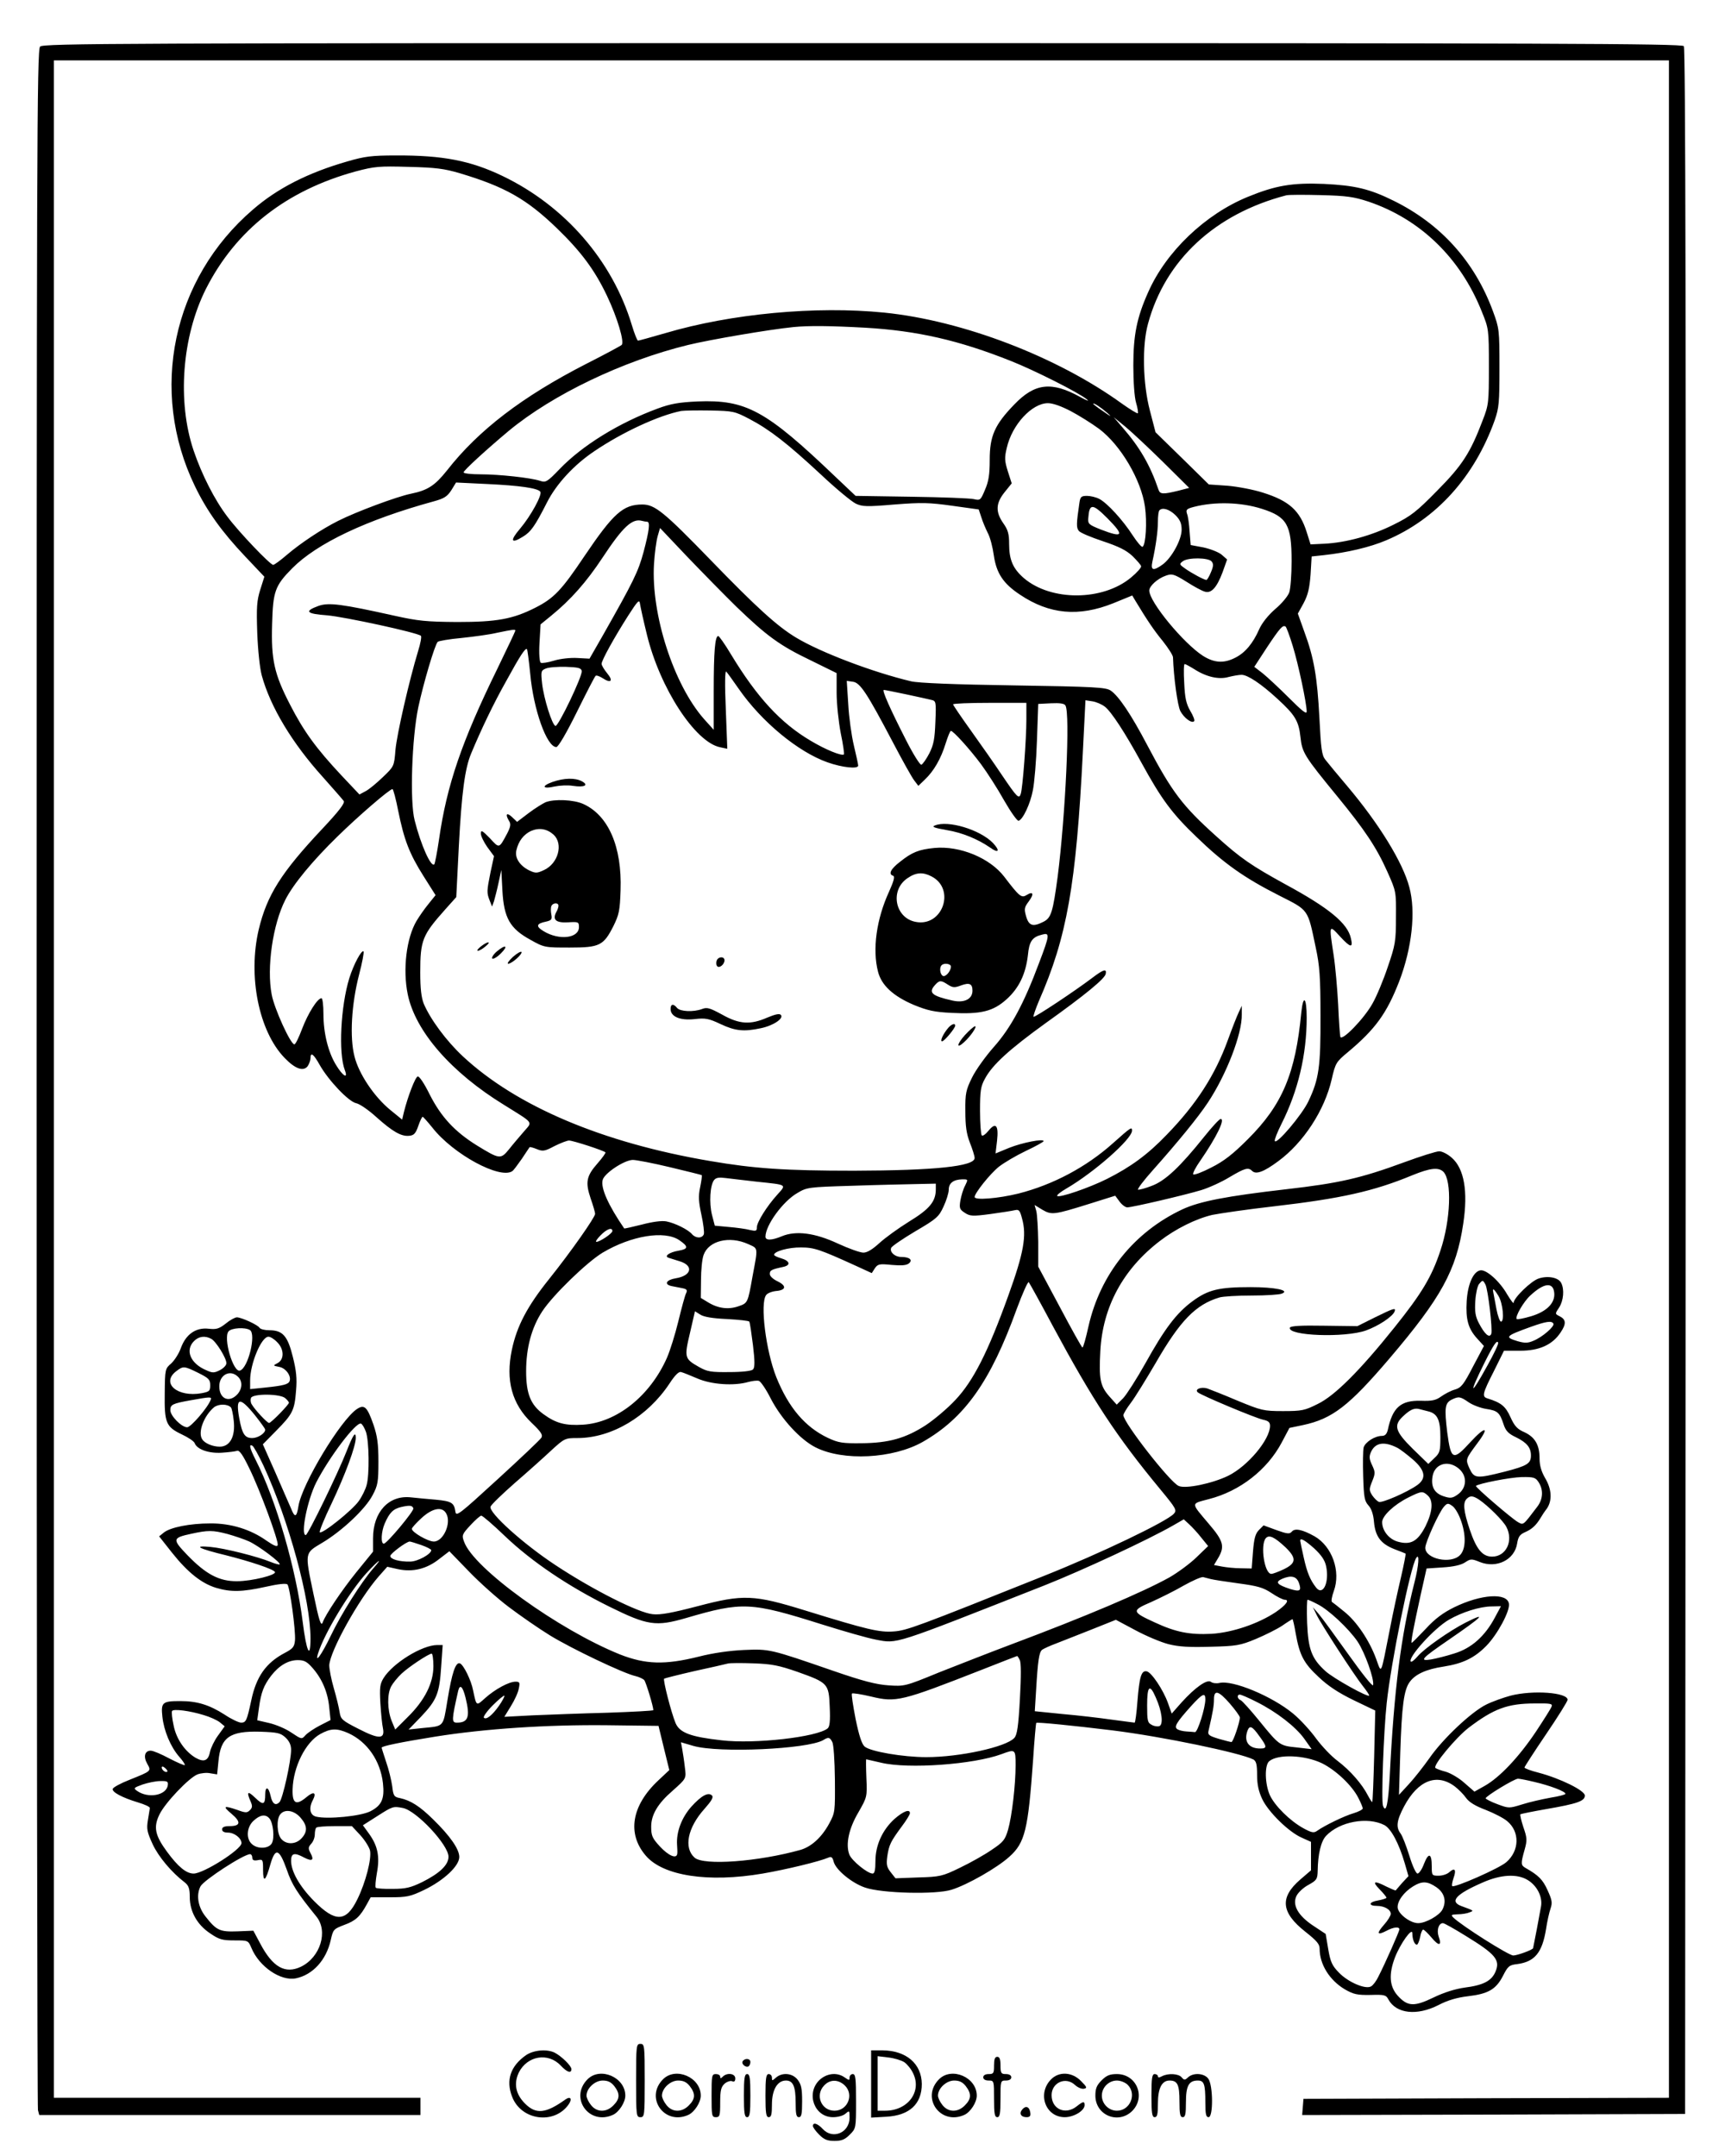
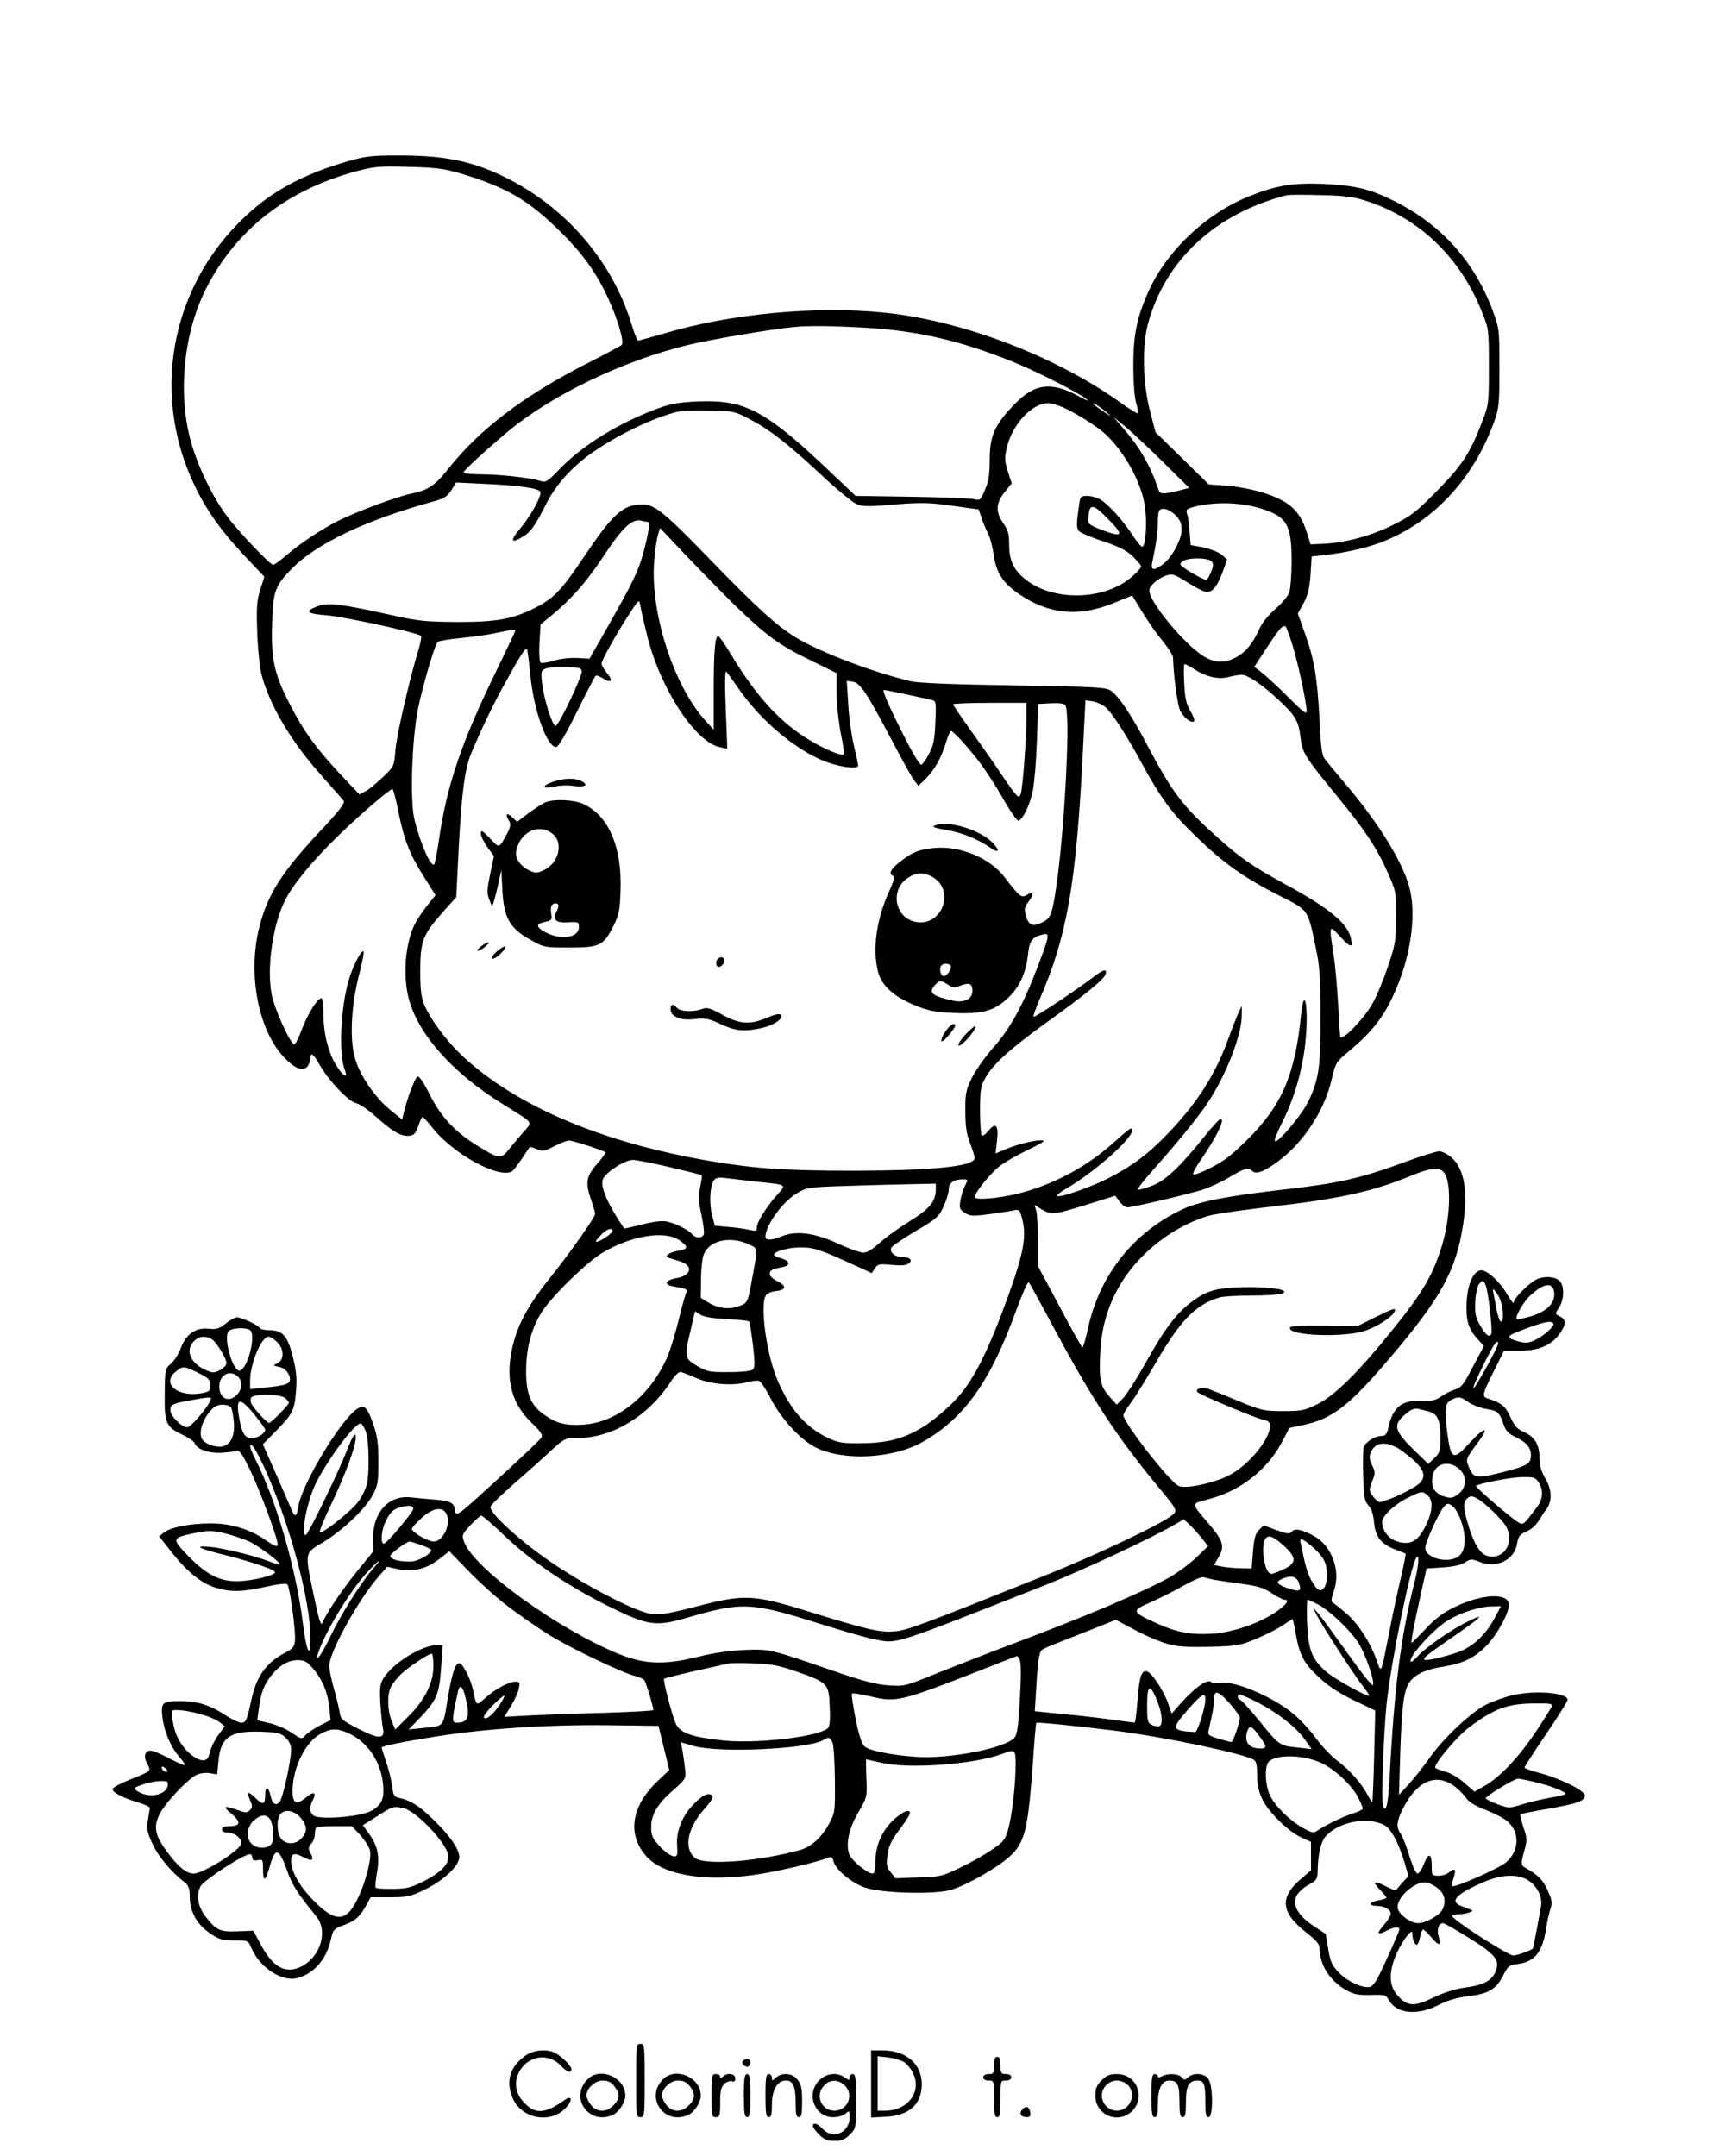
<svg xmlns="http://www.w3.org/2000/svg" version="1.0" width="800pt" height="1000pt" viewBox="0 0 800 1000" preserveAspectRatio="xMidYMid meet">
  <g transform="translate(0,1000) scale(0.1,-0.1)" fill="#000000" stroke="none">
-     <path d="M186 9784 c-15 -14 -16 -462 -16 -4782 0 -2622 3 -4777 6 -4789 l6 -23 884 0 884 0 0 40 0 40 -850 0 -850 0 0 4725 0 4725 3745 0 3745 0 0 -4725 0 -4725 -847 -2 -848 -3 -3 -38 -3 -37 888 2 888 3 3 4789 c1 3532 -1 4792 -9 4802 -10 12 -628 14 -3810 14 -3439 0 -3799 -1 -3813 -16z" />
    <path d="M1610 9251 c-181 -52 -323 -124 -437 -223 -374 -321 -483 -841 -269 -1283 56 -116 125 -212 234 -327 l88 -93 -19 -60 c-16 -51 -18 -81 -14 -200 3 -81 12 -165 21 -198 40 -146 141 -314 284 -472 48 -54 91 -103 96 -110 7 -9 -21 -46 -99 -129 -191 -203 -257 -308 -295 -467 -51 -216 0 -472 120 -596 49 -51 87 -64 107 -38 7 11 13 27 13 37 0 30 14 20 43 -32 41 -72 134 -170 169 -177 16 -3 58 -32 93 -64 76 -68 116 -91 153 -87 22 2 30 11 42 46 8 23 17 42 20 42 3 0 23 -23 45 -50 97 -124 314 -241 371 -202 6 4 25 30 44 57 18 28 35 52 36 54 2 2 17 -2 34 -9 27 -11 36 -10 81 14 28 14 59 26 68 26 18 0 160 -46 169 -55 2 -2 -14 -25 -36 -50 -53 -60 -58 -88 -33 -163 12 -34 21 -66 21 -72 0 -16 -113 -177 -213 -302 -102 -127 -150 -219 -173 -328 -30 -142 0 -252 92 -340 43 -41 52 -55 45 -68 -5 -9 -97 -96 -203 -193 -179 -164 -193 -175 -196 -150 -6 41 -18 48 -90 55 -37 3 -89 8 -117 11 -102 11 -175 -68 -175 -190 l0 -62 -78 -96 c-67 -83 -142 -195 -155 -231 -8 -23 -17 5 -43 130 -41 196 -42 189 40 238 91 54 201 157 234 221 24 45 27 61 27 155 0 83 -5 119 -23 172 -29 83 -42 95 -76 73 -76 -50 -256 -349 -272 -451 -8 -52 -17 -55 -34 -11 -8 17 -40 92 -72 165 l-59 133 61 62 c77 78 86 95 93 187 5 57 1 93 -15 157 -24 97 -47 123 -109 123 -21 0 -41 5 -45 11 -8 14 -83 48 -105 49 -9 0 -33 -13 -52 -29 -31 -24 -43 -28 -79 -24 -60 7 -106 -26 -129 -89 -9 -26 -30 -58 -45 -72 -28 -24 -29 -26 -30 -138 -2 -138 6 -156 79 -191 30 -14 57 -32 60 -41 11 -29 66 -48 126 -44 31 2 63 6 71 9 11 3 27 -21 56 -81 49 -99 136 -336 132 -356 -2 -10 -17 -4 -52 20 -73 52 -165 81 -261 80 -94 0 -186 -18 -216 -43 l-21 -17 60 -76 c73 -92 138 -143 205 -163 68 -20 120 -19 229 5 57 13 95 17 101 11 11 -11 39 -214 35 -260 -3 -30 -10 -38 -48 -58 -87 -46 -132 -110 -155 -221 -20 -93 -24 -102 -47 -102 -10 0 -45 16 -76 37 -72 46 -128 63 -206 63 -83 0 -90 -6 -83 -72 7 -66 38 -140 78 -186 17 -19 28 -36 26 -39 -3 -2 -35 12 -72 31 -37 20 -75 36 -86 36 -28 0 -35 -28 -16 -61 19 -34 20 -33 -82 -74 -41 -16 -76 -35 -78 -42 -5 -15 44 -41 117 -63 30 -9 55 -20 55 -26 -1 -5 -5 -30 -9 -56 -7 -41 -4 -55 22 -112 27 -58 88 -131 150 -178 17 -14 22 -28 22 -66 0 -68 34 -129 94 -169 42 -29 57 -33 113 -33 64 0 64 0 79 -35 36 -87 136 -155 206 -141 78 16 141 84 162 178 11 49 13 51 63 70 52 19 73 38 105 97 l17 31 88 0 c80 0 95 3 160 34 91 44 163 111 163 153 0 36 -42 97 -122 175 -61 60 -103 87 -153 98 -27 5 -31 10 -36 55 -4 28 -16 78 -28 112 -11 34 -21 64 -21 67 0 7 86 25 248 51 231 37 520 56 797 53 l239 -3 25 -103 25 -102 -51 -48 c-124 -116 -146 -247 -58 -349 80 -94 290 -126 542 -83 110 19 263 56 305 74 13 6 19 2 24 -18 9 -38 84 -100 146 -121 78 -27 329 -33 401 -10 74 23 212 102 268 153 73 65 87 126 110 447 6 94 13 172 15 174 4 4 175 -13 354 -35 233 -29 592 -104 653 -135 13 -8 17 -23 17 -72 0 -44 7 -76 24 -112 28 -59 123 -153 184 -179 l42 -19 0 -66 0 -66 -50 -43 c-96 -83 -89 -153 24 -242 53 -42 66 -57 66 -79 0 -72 46 -146 117 -188 40 -23 57 -27 119 -26 65 2 72 0 83 -21 36 -66 132 -77 232 -26 44 23 87 35 137 41 94 11 130 32 162 94 23 45 29 51 66 55 82 11 116 53 134 162 5 35 15 79 21 96 9 27 7 39 -14 85 -22 49 -42 69 -102 103 -22 13 -23 19 -4 86 12 43 11 54 -6 103 -10 30 -16 57 -14 60 3 2 57 13 120 24 144 25 179 37 179 63 0 23 -113 79 -215 106 -36 9 -65 20 -65 24 0 3 45 73 100 154 55 81 100 153 100 160 0 34 -161 46 -265 19 -33 -9 -84 -27 -112 -41 -68 -33 -202 -159 -264 -249 -27 -38 -69 -92 -95 -120 l-46 -50 6 195 c7 219 17 293 44 329 26 36 77 59 157 71 89 14 143 40 198 96 51 52 110 161 105 195 -7 53 -130 45 -254 -16 -51 -25 -89 -53 -132 -100 -34 -36 -63 -65 -65 -65 -5 0 7 65 41 220 l28 125 75 5 c49 3 85 11 103 23 26 17 30 18 69 2 78 -31 161 10 173 86 5 32 13 42 38 53 30 13 50 31 71 66 5 9 18 29 29 43 25 37 23 89 -8 141 -18 31 -26 59 -26 91 0 63 -21 99 -70 122 -33 14 -46 28 -65 70 -23 51 -43 67 -107 87 -26 8 -23 22 30 126 l47 95 75 0 c88 0 149 27 187 84 28 41 26 61 -4 76 -22 11 -22 11 -2 41 20 31 25 84 9 114 -13 25 -62 34 -104 20 -35 -11 -116 -90 -116 -112 0 -7 -13 10 -30 38 -34 60 -96 116 -124 112 -33 -5 -59 -63 -64 -143 -5 -85 7 -128 49 -174 l31 -34 -51 -96 c-43 -83 -54 -97 -83 -106 -19 -5 -47 -20 -64 -32 -25 -18 -43 -22 -95 -20 -93 2 -131 -31 -153 -136 -5 -19 -13 -27 -27 -27 -33 0 -78 -29 -85 -54 -3 -14 -4 -74 -2 -135 3 -95 6 -113 24 -133 14 -15 23 -41 26 -76 6 -68 31 -102 94 -127 27 -10 51 -20 53 -21 1 -2 -8 -51 -22 -111 -14 -59 -38 -169 -52 -243 -43 -217 -37 -205 -63 -134 -31 85 -91 174 -148 219 -27 22 -52 42 -57 45 -4 4 0 26 9 51 33 91 -8 206 -89 253 -57 32 -92 39 -106 22 -10 -12 -21 -11 -71 7 l-60 22 -21 -21 c-17 -17 -23 -39 -28 -100 l-6 -79 -50 1 c-27 0 -67 4 -88 8 l-37 7 22 37 c28 50 21 76 -45 153 -86 102 -86 93 0 116 144 37 270 136 337 262 l36 68 62 13 c137 29 214 89 401 308 241 283 311 410 343 626 23 151 4 256 -53 306 -19 17 -45 30 -58 30 -14 0 -87 -23 -163 -51 -201 -74 -302 -97 -547 -125 -278 -32 -401 -56 -481 -93 -224 -105 -381 -300 -436 -543 -12 -54 -24 -98 -28 -98 -3 0 -50 84 -105 188 l-100 187 0 115 c-1 63 -5 128 -9 143 l-8 28 36 -22 c43 -25 54 -24 220 28 l118 37 20 -27 c11 -15 27 -27 36 -27 23 0 263 56 343 80 36 11 95 38 131 60 71 42 87 47 105 29 18 -18 55 -4 121 45 117 86 215 236 248 380 17 75 21 81 74 125 128 107 181 180 239 329 59 154 78 324 47 437 -30 115 -141 295 -288 469 -46 54 -91 109 -102 123 -16 20 -20 52 -27 193 -10 190 -25 278 -70 400 l-30 84 27 49 c20 38 27 68 32 132 l5 84 56 6 c109 12 215 37 290 69 232 98 409 294 503 557 20 58 22 81 22 244 0 175 -1 182 -30 261 -85 231 -242 405 -461 513 -111 55 -179 71 -323 78 -146 6 -224 -7 -353 -60 -198 -81 -379 -254 -462 -442 -53 -118 -69 -200 -69 -340 0 -75 5 -148 13 -174 7 -23 10 -45 8 -48 -3 -2 -36 18 -74 45 -300 217 -737 385 -1102 422 -318 32 -711 -5 -1015 -95 -66 -19 -123 -35 -127 -35 -4 0 -17 33 -29 73 -90 298 -310 552 -600 691 -148 71 -277 96 -493 95 -113 0 -145 -4 -227 -28z m524 -55 c207 -62 308 -119 447 -253 113 -109 177 -195 234 -315 48 -101 82 -215 68 -228 -4 -4 -78 -44 -163 -87 -297 -152 -501 -308 -647 -495 -56 -70 -89 -92 -167 -108 -65 -13 -255 -84 -338 -126 -76 -38 -175 -104 -237 -157 -30 -26 -59 -47 -64 -47 -14 0 -160 153 -212 223 -59 77 -119 195 -157 307 -77 228 -54 529 57 750 139 274 373 457 695 545 87 23 108 25 245 21 125 -3 165 -8 239 -30z m4212 -131 c240 -81 427 -261 526 -510 32 -79 33 -81 33 -255 0 -168 -1 -178 -29 -250 -57 -150 -94 -208 -211 -326 -96 -98 -122 -118 -203 -158 -100 -50 -219 -83 -321 -88 l-63 -3 -18 57 c-31 99 -81 145 -203 183 -43 14 -117 28 -164 32 l-87 6 -123 121 -124 121 -26 100 c-33 125 -37 302 -9 403 80 296 311 510 641 596 11 3 84 3 161 1 120 -3 153 -8 220 -30z m-2333 -585 c240 -14 434 -58 677 -155 106 -42 313 -146 350 -177 14 -11 1 -7 -31 11 -132 73 -210 64 -305 -35 -91 -94 -114 -146 -114 -257 0 -68 -5 -100 -22 -139 -20 -48 -22 -50 -52 -43 -17 4 -147 9 -289 11 l-259 4 -94 89 c-322 308 -414 358 -639 349 -87 -4 -126 -11 -185 -33 -179 -66 -350 -171 -456 -282 -57 -59 -63 -62 -90 -53 -43 14 -188 30 -276 30 -43 0 -78 4 -78 9 0 9 106 106 210 193 203 168 528 324 831 398 103 25 378 72 489 83 71 7 169 6 333 -3z m953 -387 c38 -20 97 -57 131 -82 100 -75 195 -236 213 -361 10 -72 4 -176 -11 -186 -5 -3 -25 21 -46 53 -45 70 -118 150 -155 169 -15 8 -41 14 -57 14 -26 0 -31 -4 -35 -32 -14 -96 -15 -115 -3 -130 6 -9 57 -30 111 -48 75 -25 109 -42 138 -69 20 -20 39 -41 40 -47 2 -6 -19 -30 -47 -53 -131 -109 -370 -110 -496 -3 -51 44 -69 85 -69 159 0 46 -5 65 -27 96 -37 53 -35 93 6 144 l33 41 -18 56 c-15 48 -16 63 -5 108 24 108 117 208 191 208 23 0 62 -14 106 -37z m169 -8 c23 -20 18 -19 -17 6 -27 18 -48 34 -48 36 0 7 35 -16 65 -42z m-1660 -28 c95 -50 176 -113 330 -256 71 -67 145 -128 164 -137 30 -14 50 -15 179 -4 127 10 162 9 269 -6 l122 -17 12 -36 c6 -20 20 -53 30 -73 11 -20 23 -67 28 -104 12 -83 44 -131 121 -182 137 -92 273 -104 433 -40 l88 36 13 -22 c55 -91 87 -139 129 -190 26 -33 47 -66 47 -75 3 -92 21 -223 34 -249 17 -32 53 -59 64 -47 4 3 -4 25 -18 48 -19 33 -25 60 -28 130 -3 48 -2 87 2 87 4 0 24 -11 45 -24 56 -36 114 -49 159 -36 20 5 47 10 60 10 28 0 90 -41 166 -111 82 -75 99 -103 107 -177 8 -73 17 -88 172 -277 126 -154 180 -234 231 -348 41 -92 41 -92 40 -212 0 -111 -3 -128 -38 -230 -20 -60 -52 -137 -71 -170 -39 -70 -142 -176 -149 -154 -2 8 -7 75 -10 149 -4 74 -13 178 -21 230 -22 143 -22 143 30 86 49 -53 61 -54 50 -8 -15 69 -100 140 -305 251 -158 87 -206 120 -318 221 -158 142 -206 205 -322 425 -74 141 -132 227 -169 252 -23 15 -70 18 -451 24 -271 4 -443 11 -475 19 -177 42 -419 134 -532 202 -87 52 -183 139 -396 359 -218 225 -260 259 -318 259 -89 0 -134 -40 -269 -240 -106 -158 -141 -195 -228 -239 -105 -53 -179 -66 -362 -66 -143 1 -182 5 -290 29 -247 55 -305 62 -352 46 -69 -25 -58 -37 39 -44 81 -7 418 -80 435 -95 4 -4 -2 -36 -13 -71 -41 -135 -98 -383 -105 -458 -6 -77 -7 -77 -59 -127 -28 -27 -64 -57 -80 -65 l-28 -15 -84 89 c-116 124 -174 203 -238 328 -73 141 -88 208 -83 373 4 152 13 178 93 259 115 116 344 225 658 311 47 13 61 22 80 51 l22 36 145 -7 c149 -7 235 -19 246 -36 9 -15 -45 -113 -94 -171 -48 -56 -43 -72 12 -38 38 23 56 48 113 160 43 85 125 174 219 237 131 89 301 167 404 187 14 2 75 3 135 2 105 -2 113 -4 180 -39z m1920 -201 l120 -119 -50 -13 c-70 -17 -85 -17 -92 4 -39 115 -87 197 -166 288 l-42 49 55 -45 c30 -25 109 -99 175 -164z m457 -216 c117 -37 138 -74 138 -243 0 -63 -5 -128 -11 -145 -6 -17 -35 -52 -65 -77 -33 -29 -61 -64 -74 -93 -29 -66 -65 -109 -110 -132 -54 -28 -98 -25 -151 8 -90 58 -249 250 -249 303 0 21 39 56 77 69 28 10 37 8 95 -28 34 -22 73 -43 85 -46 30 -10 56 18 83 90 l21 59 -25 22 c-14 12 -53 27 -85 34 l-59 11 -5 62 c-2 33 -7 71 -12 83 -6 19 -2 23 32 32 97 25 218 22 315 -9z m-716 -44 c80 -81 73 -92 -31 -52 -55 22 -60 26 -58 52 5 70 19 70 89 0z m315 15 c22 -22 29 -39 29 -68 0 -47 -47 -132 -89 -162 -42 -30 -55 -27 -47 12 17 77 26 145 26 188 0 25 3 49 7 52 14 15 46 5 74 -22z m-2450 -31 c15 0 10 -40 -16 -139 -25 -93 -47 -137 -188 -386 l-63 -110 -56 3 c-31 2 -79 -3 -108 -12 -29 -9 -57 -13 -62 -10 -6 4 -9 41 -6 92 l5 86 49 40 c91 74 164 157 238 269 95 144 138 184 184 171 8 -2 18 -4 23 -4z m413 -393 c141 -136 202 -181 344 -249 l122 -60 0 -91 c0 -51 9 -135 19 -187 11 -52 17 -97 15 -99 -9 -9 -84 21 -154 63 -139 82 -249 201 -370 401 -28 47 -55 85 -59 85 -15 0 -21 -72 -21 -255 l0 -180 -45 50 c-141 160 -246 486 -232 719 3 50 11 108 17 129 l11 38 126 -133 c70 -73 172 -177 227 -231z m2205 209 c9 -11 9 -22 -3 -50 -8 -20 -18 -36 -21 -36 -10 0 -68 31 -99 53 -27 19 -28 21 -10 34 24 18 118 17 133 -1z m-2619 -339 c60 -248 224 -500 340 -523 l33 -7 -7 184 c-5 113 -4 180 2 174 5 -5 31 -41 58 -80 107 -154 276 -293 412 -341 68 -24 142 -32 142 -15 0 6 -9 47 -20 93 -11 46 -23 132 -26 191 l-7 109 28 -4 c34 -4 65 -51 187 -283 43 -82 87 -161 98 -175 l19 -25 31 30 c41 39 74 96 96 168 10 31 20 57 24 57 11 0 88 -85 140 -155 28 -38 77 -114 107 -168 31 -54 61 -96 67 -94 20 6 54 78 66 141 7 33 16 138 19 231 l6 170 59 3 c41 2 62 -1 67 -10 23 -35 0 -513 -36 -795 -22 -163 -30 -190 -65 -208 -49 -25 -68 -20 -81 24 -10 35 -9 42 12 70 26 35 21 49 -11 29 -23 -14 -33 -6 -103 86 -67 87 -206 144 -323 133 -73 -7 -105 -20 -161 -65 -43 -33 -54 -57 -31 -64 9 -3 3 -25 -19 -74 -58 -126 -78 -267 -51 -371 16 -63 70 -113 166 -154 64 -26 94 -33 175 -37 136 -7 193 7 255 63 58 52 89 118 99 204 6 65 20 85 66 96 36 10 36 0 -14 -131 -70 -188 -131 -301 -209 -389 -39 -44 -85 -108 -102 -143 -28 -57 -32 -73 -31 -155 0 -71 5 -105 21 -147 12 -30 22 -62 22 -71 0 -39 -186 -58 -560 -59 -320 0 -463 10 -667 45 -500 85 -898 254 -1147 486 -76 71 -150 171 -181 244 -11 29 -16 69 -16 145 0 150 10 173 116 292 l51 57 12 238 c13 246 28 359 57 428 47 113 104 232 162 335 65 119 90 157 97 149 2 -2 9 -54 15 -114 15 -167 77 -340 121 -340 9 0 46 63 95 162 44 89 83 165 87 168 3 4 18 -1 32 -10 39 -26 52 -14 22 22 -14 17 -26 37 -26 44 0 16 58 121 123 223 45 70 52 77 55 56 2 -14 16 -78 32 -143z m2995 -52 c26 -84 65 -268 65 -305 0 -15 -22 3 -82 63 -46 46 -101 97 -122 114 l-39 30 58 89 c61 92 74 106 87 98 4 -3 19 -43 33 -89z m-3605 70 c0 -3 -38 -83 -84 -178 -164 -335 -234 -538 -270 -791 -9 -61 -19 -112 -22 -115 -15 -15 -62 89 -91 204 -23 88 -13 382 17 525 23 108 76 289 90 303 4 4 54 13 111 18 57 6 131 16 164 24 73 15 85 17 85 10z m308 -187 c4 -23 -109 -259 -122 -255 -16 5 -54 127 -62 197 -6 56 -5 60 17 69 13 6 55 9 94 8 56 -2 70 -5 73 -19z m1502 -108 c52 -11 106 -23 118 -26 23 -5 24 -7 20 -102 -3 -80 -8 -106 -28 -146 -14 -27 -31 -51 -37 -53 -6 -2 -38 49 -71 114 -75 147 -113 233 -103 233 4 0 49 -9 101 -20z m923 -57 c30 -22 95 -122 172 -263 91 -166 140 -233 254 -342 127 -123 222 -190 384 -272 138 -70 131 -60 169 -241 18 -83 22 -137 22 -315 1 -238 -7 -295 -56 -398 -29 -62 -149 -204 -156 -184 -2 6 12 41 31 79 77 153 117 321 117 493 0 94 -16 110 -25 24 -27 -284 -88 -429 -249 -589 -68 -68 -110 -101 -168 -130 -42 -22 -80 -36 -84 -32 -4 4 11 33 33 64 75 109 116 193 94 193 -6 0 -40 -37 -76 -82 -112 -140 -181 -205 -243 -228 -30 -12 -59 -19 -64 -18 -5 2 26 43 69 91 114 128 209 244 254 312 87 131 160 320 158 410 l0 40 -14 -30 c-8 -16 -31 -75 -51 -130 -59 -162 -146 -297 -283 -438 -89 -93 -168 -150 -277 -205 -82 -41 -221 -89 -231 -79 -3 4 16 19 42 34 129 75 305 230 305 269 0 19 -5 16 -89 -59 -123 -110 -277 -192 -438 -233 -94 -23 -203 -32 -203 -16 0 18 72 108 112 140 24 19 80 52 126 74 45 21 82 42 82 45 0 13 -100 -7 -160 -31 l-63 -26 7 59 c8 72 -6 88 -40 46 -13 -16 -27 -26 -31 -21 -4 4 -8 56 -8 114 0 92 3 113 23 149 34 64 113 136 282 258 185 132 274 206 278 228 5 25 -10 21 -59 -16 -80 -61 -271 -188 -276 -183 -2 2 9 35 25 73 130 296 173 537 204 1156 l12 239 33 -5 c18 -3 43 -14 56 -24z m-363 -60 c0 -92 -17 -318 -26 -345 -8 -26 -17 -17 -86 85 -34 51 -99 144 -145 208 -46 64 -83 119 -83 122 0 4 77 7 170 7 l170 0 0 -77z m-2913 -425 c27 -133 51 -197 118 -303 l55 -87 -33 -41 c-19 -23 -43 -58 -55 -78 -47 -79 -65 -225 -41 -341 35 -171 201 -362 447 -513 141 -88 132 -76 92 -123 -19 -22 -50 -58 -68 -81 -40 -49 -44 -49 -150 16 -103 64 -166 132 -219 236 -25 51 -49 87 -56 84 -11 -3 -45 -90 -64 -166 l-8 -34 -54 44 c-75 61 -147 168 -167 249 -23 89 -14 242 21 378 15 57 24 106 21 109 -9 9 -46 -60 -66 -124 -40 -130 -51 -347 -21 -426 17 -44 -9 -29 -41 24 -36 59 -58 147 -58 236 0 40 -4 73 -9 73 -19 0 -63 -71 -90 -142 -15 -40 -31 -73 -36 -72 -18 1 -93 166 -105 231 -24 125 5 325 63 439 36 72 127 182 243 295 98 96 241 219 254 219 4 0 16 -46 27 -102z m2473 -303 c113 -58 52 -235 -73 -211 -97 18 -121 148 -38 203 39 27 71 29 111 8z m90 -418 c0 -22 -26 -51 -38 -43 -13 8 -16 39 -5 49 11 12 43 7 43 -6z m-14 -84 c22 -14 31 -15 60 -4 40 15 54 8 54 -24 0 -39 -38 -58 -92 -46 -98 22 -114 37 -81 73 20 22 27 22 59 1z m-1288 -847 c79 -19 145 -35 147 -37 1 -2 -2 -27 -8 -56 -9 -42 -7 -67 6 -128 9 -41 14 -82 11 -90 -8 -20 -38 -19 -55 1 -18 21 -78 51 -119 59 -22 4 -65 -2 -114 -15 -44 -11 -80 -19 -81 -18 -74 108 -110 188 -100 225 7 31 101 93 140 93 16 0 94 -15 173 -34z m3586 -21 c40 -41 34 -224 -14 -366 -40 -121 -87 -199 -213 -356 -160 -200 -277 -317 -356 -355 -60 -30 -73 -33 -161 -33 -91 0 -100 3 -210 48 -63 27 -127 52 -141 57 -29 9 -60 -4 -44 -18 16 -14 266 -119 303 -127 24 -5 32 -12 32 -28 0 -64 -103 -187 -194 -232 -74 -36 -199 -62 -230 -47 -41 18 -256 294 -256 328 0 7 16 33 35 58 19 25 70 108 114 183 114 198 186 272 296 305 16 5 84 9 150 9 66 0 129 4 140 9 39 15 -31 30 -145 30 -147 0 -197 -12 -269 -65 -75 -55 -130 -128 -220 -290 -40 -71 -86 -143 -102 -160 l-30 -30 -35 39 c-42 48 -48 81 -41 210 11 204 105 379 276 510 74 57 167 103 243 121 35 7 164 26 288 40 310 36 462 70 640 144 84 34 121 38 144 16z m-3184 -46 c143 -15 138 -12 95 -60 -49 -54 -95 -128 -95 -152 0 -17 -4 -18 -32 -12 -18 5 -62 11 -98 14 l-65 6 -13 50 c-14 56 -9 139 10 162 9 11 23 13 53 9 22 -3 87 -10 145 -17z m966 -18 c-9 -16 -18 -47 -22 -69 -6 -36 -3 -42 20 -57 24 -16 36 -17 119 -6 51 7 102 15 114 18 19 4 23 -1 33 -39 22 -79 8 -159 -64 -358 -94 -261 -162 -395 -245 -483 -36 -39 -98 -91 -137 -117 -94 -61 -172 -83 -299 -84 -88 -1 -107 2 -156 25 -105 50 -182 140 -239 282 -48 121 -76 342 -47 380 6 9 27 17 46 19 47 4 50 24 7 45 -21 10 -36 24 -36 34 0 17 7 21 63 33 36 8 30 28 -11 40 -18 5 -32 12 -32 16 0 16 68 35 125 34 61 0 87 -9 254 -85 l74 -34 14 22 c14 20 20 22 79 16 45 -4 68 -2 79 7 20 16 3 30 -36 30 -29 0 -54 23 -46 42 2 7 53 42 112 77 99 58 109 67 131 115 13 28 24 63 24 78 0 31 22 47 63 48 27 0 27 0 13 -29z m-136 -17 c0 -57 -29 -92 -124 -150 -50 -31 -112 -76 -138 -100 -32 -29 -56 -44 -74 -44 -15 0 -68 19 -118 42 -107 50 -195 61 -260 34 -48 -20 -76 -20 -76 -2 0 53 81 164 147 202 45 27 51 28 252 34 113 4 248 7 299 8 l92 2 0 -26z m-1500 -194 c0 -11 -58 -50 -74 -50 -6 0 3 14 19 30 29 30 55 39 55 20z m310 -42 c44 -30 43 -41 -3 -49 -43 -7 -69 -26 -46 -33 8 -2 30 -10 51 -16 66 -20 56 -67 -18 -79 -44 -7 -56 -28 -20 -36 14 -3 37 -7 51 -10 20 -4 24 -9 17 -23 -5 -9 -21 -68 -36 -130 -15 -62 -39 -138 -53 -170 -78 -176 -232 -300 -389 -310 -82 -5 -125 6 -184 49 -59 43 -80 94 -80 199 0 108 25 202 75 278 50 76 207 228 280 272 133 79 287 104 355 58z m319 -18 c48 -22 47 -11 21 -150 -22 -124 -22 -124 -66 -139 -46 -16 -94 -10 -141 19 l-33 20 1 82 c0 46 5 98 12 117 23 66 119 90 206 51z m1415 -383 c183 -340 292 -507 498 -756 72 -87 77 -96 62 -112 -32 -36 -343 -185 -599 -287 -590 -236 -640 -255 -700 -259 -67 -5 -122 8 -410 97 -239 74 -288 76 -500 20 -119 -31 -172 -41 -208 -37 -65 6 -276 112 -450 227 -152 100 -312 245 -302 272 4 10 55 59 113 110 59 51 135 119 169 151 61 56 64 57 121 57 158 0 325 99 427 253 26 40 44 57 54 53 9 -2 43 -16 76 -30 65 -28 169 -35 235 -16 19 5 41 8 50 5 8 -3 33 -39 54 -81 49 -95 137 -191 208 -227 128 -65 359 -53 497 25 195 111 315 281 436 616 27 73 52 129 56 125 4 -5 55 -97 113 -206z m2005 195 c12 -23 34 -209 27 -229 -9 -21 -31 -1 -58 51 -16 31 -19 53 -16 102 2 34 10 69 17 78 17 20 18 20 30 -2z m319 -38 c5 -47 -34 -87 -107 -109 -34 -10 -64 -16 -67 -13 -9 10 32 81 63 109 63 59 106 64 111 13z m-258 -16 c20 -34 28 -118 11 -118 -5 0 -15 26 -21 58 -6 31 -12 65 -14 75 -6 26 2 21 24 -15z m-3579 -106 c55 -3 102 -8 104 -12 3 -5 10 -54 17 -109 9 -76 9 -104 0 -113 -7 -7 -50 -12 -109 -12 -87 -1 -103 2 -142 24 -67 38 -68 44 -41 158 l23 100 24 -15 c16 -11 57 -18 124 -21z m3833 -21 c8 -12 -52 -64 -93 -80 -25 -11 -40 -11 -72 -2 -63 19 -58 24 61 67 70 25 96 29 104 15z m-6045 -30 c30 -19 -8 -176 -46 -188 -31 -11 -79 151 -53 182 14 16 76 20 99 6z m-179 -41 c22 -12 70 -89 70 -113 0 -9 -13 -23 -30 -32 -26 -13 -34 -14 -62 -1 -75 31 -101 93 -58 136 22 22 51 26 80 10z m305 -15 c33 -32 34 -80 3 -97 -23 -12 -23 -12 7 -18 30 -5 57 -42 48 -66 -6 -15 -28 -21 -115 -30 l-68 -7 0 40 c0 78 52 203 85 203 9 0 27 -11 40 -25z m5614 -107 c-81 -148 -90 -140 -13 14 41 82 57 105 62 90 2 -6 -20 -52 -49 -104z m-5979 -36 c48 -24 55 -31 55 -57 0 -27 -4 -30 -40 -37 -112 -20 -189 46 -119 101 34 26 37 26 104 -7z m184 -18 c22 -21 20 -56 -4 -82 -38 -40 -83 -20 -83 38 0 54 51 80 87 44z m220 -100 c9 -8 16 -17 16 -20 0 -9 -83 -94 -92 -94 -9 0 -66 61 -81 87 -5 8 -6 21 -3 29 8 21 139 20 160 -2z m-347 -7 c-14 -37 -92 -127 -109 -127 -26 0 -78 53 -78 79 0 26 9 31 93 46 94 17 100 17 94 2z m5834 -11 c19 -13 56 -27 82 -31 52 -8 62 -16 80 -71 10 -31 23 -44 57 -60 51 -25 70 -48 70 -85 0 -37 -17 -48 -122 -75 -131 -33 -141 -32 -163 15 -19 43 -19 42 38 119 57 76 35 78 -33 4 -81 -89 -91 -85 -108 43 -14 115 -11 137 20 153 33 16 40 15 79 -12z m-5628 -61 c26 -33 47 -62 47 -66 0 -17 -34 -39 -60 -39 -35 0 -47 18 -61 95 -17 95 3 98 74 10z m-112 37 c4 -4 10 -32 13 -62 8 -72 -17 -120 -65 -120 -32 0 -69 15 -81 34 -22 32 8 110 55 149 21 16 62 16 78 -1z m5552 -18 c43 -10 57 -39 57 -119 0 -65 -2 -74 -28 -98 l-28 -27 -72 70 c-82 81 -91 109 -44 152 31 29 50 38 72 33 8 -2 27 -7 43 -11z m-4926 -95 c15 -42 17 -201 3 -248 -5 -19 -21 -52 -36 -73 -29 -42 -170 -155 -181 -145 -3 4 21 64 55 134 63 133 112 265 112 304 0 33 -13 14 -43 -63 -40 -102 -179 -388 -189 -388 -25 0 7 161 48 243 60 117 184 282 208 274 6 -2 16 -19 23 -38z m4783 -74 c14 -7 46 -32 73 -55 57 -50 63 -87 20 -118 -46 -33 -163 -84 -178 -78 -8 3 -21 16 -31 30 -15 24 -15 29 0 66 15 37 14 43 -1 75 -13 28 -14 39 -5 60 20 44 61 51 122 20z m-5258 -83 c118 -256 218 -623 218 -801 0 -102 -19 -62 -36 75 -31 247 -122 563 -219 754 -27 53 -32 75 -14 64 6 -4 29 -45 51 -92z m5536 -8 c49 -34 48 -97 -2 -129 -21 -14 -31 -15 -61 -5 -43 14 -60 45 -51 94 10 54 66 74 114 40z m377 -68 c24 -36 21 -80 -6 -115 -67 -88 -63 -85 -89 -71 -27 15 -200 163 -195 168 11 11 160 40 212 41 56 1 64 -2 78 -23z m-513 -63 c26 -24 22 -75 -11 -142 -36 -70 -68 -88 -127 -72 -42 11 -74 51 -74 91 0 29 55 81 121 114 62 31 67 31 91 9z m238 -19 c41 -28 111 -97 126 -126 34 -65 -1 -138 -66 -138 -45 0 -73 34 -104 126 -29 87 -32 124 -14 142 16 16 29 15 58 -4z m-87 -90 c27 -71 26 -139 -2 -167 -42 -43 -161 -18 -161 34 0 25 64 166 87 191 14 16 19 17 37 4 12 -7 29 -35 39 -62z m-4856 50 c4 -12 -123 -164 -137 -164 -15 0 -12 56 4 93 22 51 39 68 76 77 40 9 52 8 57 -6z m153 -25 c24 -44 -14 -129 -58 -129 -27 0 -102 43 -102 59 0 5 20 27 45 50 51 47 97 55 115 20z m273 -105 c124 -118 293 -232 483 -326 178 -88 216 -93 355 -53 263 77 300 75 633 -30 99 -31 210 -63 248 -70 102 -19 70 -29 783 252 174 69 482 212 598 279 l47 27 26 -24 c14 -13 40 -41 56 -62 l31 -38 -55 -53 c-30 -29 -86 -70 -124 -92 -124 -69 -390 -182 -734 -311 -96 -36 -246 -95 -335 -130 -158 -65 -161 -65 -235 -60 -57 4 -119 20 -255 67 -295 102 -296 102 -415 97 -66 -3 -144 -14 -210 -31 -157 -39 -246 -36 -364 10 -286 115 -682 401 -724 524 -11 29 -9 34 30 76 22 24 45 44 50 44 6 0 56 -43 111 -96z m-1288 11 c32 -9 77 -24 99 -34 43 -19 151 -100 143 -107 -2 -2 -21 3 -41 11 -60 25 -214 64 -280 70 -85 8 -55 -8 73 -39 111 -28 219 -64 226 -77 9 -14 -108 -43 -175 -43 -83 -1 -145 32 -231 121 -71 74 -70 80 18 99 78 17 99 17 168 -1z m4908 -63 c50 -49 49 -72 -8 -100 -25 -12 -52 -22 -59 -22 -32 0 -52 133 -26 165 15 18 40 7 93 -43z m132 -4 c33 -31 49 -54 55 -82 16 -74 -14 -140 -46 -100 -28 36 -42 69 -58 141 -9 40 -16 74 -16 77 0 15 22 2 65 -36z m-4142 16 c26 -9 47 -20 47 -24 0 -18 -63 -53 -98 -53 -50 -1 -92 11 -92 26 0 11 75 67 90 67 4 0 27 -7 53 -16z m407 -288 c53 -40 138 -99 190 -131 99 -61 342 -177 397 -189 17 -4 36 -13 41 -19 8 -10 42 -122 42 -139 0 -3 -96 -8 -212 -12 -117 -3 -273 -9 -346 -12 l-133 -7 30 49 c17 27 34 64 37 82 6 28 4 32 -15 32 -31 0 -95 -35 -141 -76 -42 -38 -40 -39 -56 36 -9 47 -44 118 -61 125 -20 7 -37 -43 -58 -172 -21 -126 -14 -118 -115 -128 l-65 -7 58 60 c73 77 85 108 93 231 l7 101 -25 0 c-70 0 -205 -83 -249 -153 -17 -28 -19 -43 -15 -117 3 -47 8 -99 12 -116 10 -51 -18 -52 -113 -3 -77 39 -83 45 -88 78 -3 20 -15 70 -27 111 -12 41 -21 89 -21 106 3 65 136 306 230 413 l39 44 49 -11 c70 -15 134 1 192 47 l47 36 90 -93 c50 -52 134 -127 186 -166z m4200 115 c-63 -247 -95 -499 -115 -902 -7 -127 -17 -172 -31 -135 -9 23 3 346 17 476 20 190 110 633 137 674 16 25 12 -35 -8 -113z m-4831 62 c-53 -61 -148 -211 -195 -310 -43 -89 -75 -133 -59 -82 29 93 145 285 224 372 58 63 82 79 30 20z m3886 -47 c11 -3 69 -12 128 -20 89 -12 115 -19 154 -45 25 -17 53 -31 61 -31 24 0 7 -24 -41 -57 -81 -54 -201 -95 -298 -101 -101 -5 -165 7 -264 53 -107 49 -108 55 -17 94 42 19 111 53 152 77 41 23 82 41 90 39 8 -2 24 -6 35 -9z m409 -18 c13 -37 5 -42 -41 -28 -61 20 -71 32 -37 47 42 18 67 12 78 -19z m85 -98 c53 -26 146 -114 187 -174 34 -51 78 -174 72 -202 -2 -9 -53 56 -115 143 -62 87 -124 172 -138 188 l-26 30 17 -35 c20 -42 175 -281 215 -331 16 -20 29 -40 29 -43 0 -13 -166 79 -203 113 -64 58 -80 101 -85 224 -2 59 -1 107 2 107 4 0 24 -9 45 -20z m824 -62 c-46 -87 -109 -143 -188 -167 -37 -12 -86 -24 -109 -28 -56 -9 -43 5 81 90 160 110 183 133 80 81 -73 -37 -193 -121 -223 -157 -14 -16 -27 -27 -31 -24 -16 17 107 154 176 194 60 35 145 62 199 62 l43 1 -28 -52z m-1514 -124 c48 -12 96 -15 195 -12 120 3 138 6 210 36 43 18 99 46 123 62 24 17 46 30 47 30 2 0 9 -30 15 -66 18 -101 37 -138 106 -202 44 -42 93 -74 163 -108 l100 -48 -5 -210 c-3 -116 -7 -213 -9 -214 -1 -2 -10 11 -20 30 -27 53 -82 116 -140 160 -30 22 -74 69 -100 104 -25 35 -73 88 -107 116 -98 81 -281 157 -342 142 -14 -3 -31 -1 -39 5 -17 14 -73 -25 -137 -96 l-45 -51 -17 48 c-22 62 -77 144 -99 148 -25 5 -34 -26 -43 -140 -4 -54 -10 -98 -13 -98 -4 0 -52 7 -107 14 -55 8 -158 20 -228 26 l-128 13 6 96 c8 138 14 178 28 189 7 5 37 19 67 30 30 12 105 41 165 65 l110 44 90 -48 c50 -27 119 -56 154 -65z m-3409 -102 c0 -78 -40 -158 -118 -235 l-59 -59 -17 41 c-20 51 -21 123 -2 159 8 15 29 41 48 59 34 32 126 93 140 93 4 0 8 -26 8 -58z m2719 29 c7 -12 7 -74 1 -181 -7 -128 -13 -167 -26 -181 -38 -42 -253 -89 -408 -89 -108 0 -259 26 -286 49 -13 11 -26 50 -42 128 -12 62 -20 114 -17 118 3 3 43 -3 89 -14 116 -28 140 -22 510 123 91 36 166 65 167 65 1 1 7 -7 12 -18z m-3279 -38 c44 -50 71 -114 77 -184 l6 -57 -49 -25 c-27 -14 -57 -34 -67 -45 -18 -20 -18 -20 -66 12 -26 18 -72 37 -102 44 l-56 13 8 58 c10 72 22 103 56 148 37 48 80 73 124 73 30 0 43 -7 69 -37z m2250 -18 c140 -50 144 -54 148 -163 3 -65 0 -91 -10 -99 -50 -40 -337 -73 -491 -55 -144 16 -195 35 -214 80 -20 48 -59 200 -53 206 3 2 66 18 140 35 74 16 144 32 155 35 11 3 65 3 120 1 84 -3 116 -9 205 -40z m-1541 -119 c22 -89 13 -116 -40 -116 -25 0 -25 11 6 148 8 32 21 20 34 -32z m3201 1 c29 -64 36 -125 17 -133 -8 -3 -25 -1 -36 6 -19 9 -21 20 -21 90 0 91 12 102 40 37z m344 -29 c25 -29 46 -58 46 -64 0 -22 -31 -114 -39 -114 -4 0 -31 7 -59 15 -46 14 -52 19 -47 38 20 87 25 116 25 145 0 46 21 41 74 -20z m-3390 -10 c-32 -45 -59 -66 -70 -55 -4 4 14 30 41 57 27 27 51 47 54 45 2 -3 -9 -24 -25 -47z m3276 30 c0 -40 -36 -153 -48 -152 -7 1 -24 2 -39 3 -16 1 -34 5 -42 10 -18 11 -6 31 64 109 52 57 65 63 65 30z m238 -12 c92 -46 181 -115 221 -171 l34 -48 -69 8 c-80 8 -81 9 -176 126 -39 48 -77 90 -84 93 -16 6 -19 26 -4 26 6 0 41 -15 78 -34z m1368 -21 c-3 -9 -36 -61 -73 -117 -79 -118 -168 -212 -237 -251 l-48 -27 -46 40 c-24 22 -63 45 -86 52 -23 6 -45 14 -49 18 -13 11 96 142 155 187 116 88 180 112 307 112 71 1 82 -1 77 -14z m-6251 -40 c28 -8 61 -23 74 -33 l23 -19 -31 -43 c-17 -23 -33 -57 -37 -75 -8 -42 -28 -50 -67 -28 -50 30 -90 88 -102 151 -7 31 -10 61 -7 66 6 11 83 1 147 -19z m4895 -97 c37 -50 37 -58 4 -58 -54 0 -77 34 -58 84 10 25 22 19 54 -26z m-4224 13 c87 -40 148 -127 160 -232 8 -73 -6 -103 -58 -130 -45 -23 -199 -38 -252 -25 -29 7 -35 40 -15 77 18 35 4 42 -29 14 -49 -41 -67 -31 -65 36 3 104 60 218 128 256 49 27 77 28 131 4z m-292 -20 c18 -17 26 -35 26 -57 0 -52 -39 -228 -54 -243 -18 -18 -33 -8 -41 29 -9 43 -25 47 -25 7 0 -48 -9 -52 -47 -15 -34 33 -41 28 -21 -17 9 -21 9 -29 -3 -41 -13 -13 -20 -13 -58 1 -64 22 -70 18 -27 -18 45 -38 42 -57 -10 -57 -24 0 -34 -5 -34 -15 0 -10 10 -15 27 -15 30 0 63 -26 63 -49 -1 -30 -176 -141 -222 -141 -34 0 -72 31 -124 102 -55 75 -63 113 -35 171 26 55 138 172 177 187 16 6 43 9 60 5 l31 -5 6 60 c10 112 52 142 194 138 81 -3 94 -6 117 -27z m2536 -21 c6 -11 11 -86 12 -173 1 -151 1 -154 -27 -206 -35 -64 -82 -106 -132 -121 -196 -55 -450 -74 -492 -36 -51 46 -32 139 46 226 32 36 43 54 35 62 -17 17 -49 0 -96 -52 -45 -51 -70 -117 -66 -177 1 -15 2 -34 1 -40 -2 -27 -40 -11 -80 32 -36 39 -41 50 -41 93 0 55 31 107 98 165 66 59 65 57 58 111 -3 28 -9 65 -12 83 l-6 32 58 -17 c119 -34 529 -15 602 27 24 15 30 14 42 -9z m850 -107 c0 -92 -17 -237 -35 -300 -14 -47 -22 -57 -76 -93 -33 -23 -99 -60 -147 -83 -82 -40 -93 -42 -193 -45 l-106 -4 -22 28 c-19 24 -21 36 -16 74 8 54 16 69 66 137 22 29 39 57 39 63 0 21 -31 9 -72 -27 -56 -51 -88 -122 -88 -195 0 -42 -4 -58 -13 -58 -24 0 -97 60 -108 88 -18 47 -3 120 42 196 40 70 41 72 37 159 -2 48 -2 87 -1 87 1 0 32 -7 70 -16 126 -30 428 -8 558 40 64 24 65 23 65 -51z m1420 9 c65 -32 140 -103 169 -160 12 -23 21 -45 21 -50 0 -5 -19 -15 -42 -22 -42 -12 -135 -57 -170 -82 -15 -11 -26 -8 -63 12 -62 34 -133 104 -156 154 -23 52 -25 138 -3 157 41 34 164 29 244 -9z m-5354 -39 c-7 -7 -26 7 -26 19 0 6 6 6 15 -2 9 -7 13 -15 11 -17z m5971 -69 c17 -13 41 -37 52 -53 14 -20 44 -38 92 -56 38 -15 83 -38 99 -52 59 -49 57 -137 -4 -190 -31 -28 -242 -121 -251 -111 -3 3 0 19 6 37 14 39 6 50 -19 28 -10 -10 -33 -17 -50 -17 -31 0 -32 1 -32 44 0 61 -15 65 -36 11 -9 -25 -23 -45 -30 -45 -7 0 -23 34 -38 83 -14 45 -32 91 -40 102 -23 30 -19 61 16 127 64 120 151 155 235 92z m369 21 c73 -17 144 -44 144 -55 0 -4 -31 -12 -69 -18 -38 -7 -97 -20 -131 -31 -62 -19 -62 -19 -116 1 -30 11 -54 24 -54 27 0 10 133 91 150 91 8 0 43 -7 76 -15z m-6338 -16 c-7 -47 -92 -62 -143 -25 -17 12 -15 14 26 29 24 8 61 16 82 16 33 1 38 -2 35 -20z m1091 -105 c63 -13 211 -171 211 -226 0 -38 -41 -77 -123 -118 -52 -25 -75 -31 -135 -31 -41 -1 -76 2 -79 5 -4 3 -1 34 5 69 14 76 4 125 -36 181 l-29 40 66 42 c72 46 74 47 120 38z m-475 -45 c32 -37 33 -65 4 -96 -26 -28 -69 -30 -93 -3 -21 23 -24 92 -5 115 21 26 65 18 94 -16z m-144 -4 c17 -21 24 -89 11 -114 -14 -26 -66 -29 -93 -4 -28 25 -24 79 8 108 30 28 56 32 74 10z m5170 -30 c31 -16 68 -85 95 -178 l17 -59 -29 -31 c-15 -18 -29 -33 -30 -35 0 -2 -19 6 -42 17 -58 30 -70 26 -33 -12 18 -18 32 -36 32 -39 0 -3 -18 -9 -40 -13 -43 -7 -45 -25 -4 -25 34 0 64 -17 64 -37 0 -8 -14 -31 -31 -50 -36 -41 -33 -51 10 -29 33 18 61 21 61 7 0 -8 -66 -158 -98 -220 -9 -19 -24 -39 -33 -44 -25 -16 -107 19 -150 64 -31 32 -39 49 -49 108 l-12 71 -56 37 c-73 48 -100 98 -79 140 8 16 33 39 56 51 38 21 41 27 42 65 1 76 15 137 39 162 62 66 192 90 270 50z m-4749 -47 c21 -23 41 -55 45 -71 8 -38 -20 -148 -59 -227 -52 -106 -102 -107 -201 -7 -67 68 -106 137 -106 186 0 36 15 40 61 15 37 -19 47 -12 29 21 -11 21 -11 27 3 43 10 10 17 30 17 44 0 13 3 28 7 31 3 4 42 7 86 7 l79 0 39 -42z m-341 -160 c24 -70 47 -106 137 -217 56 -68 19 -189 -71 -233 -73 -35 -131 -3 -189 107 l-32 60 -73 -3 c-83 -3 -98 4 -149 69 -35 44 -44 100 -23 140 16 29 200 149 230 149 5 0 10 -7 10 -16 0 -12 7 -15 25 -12 24 5 25 3 25 -45 0 -62 12 -53 34 26 23 79 41 73 76 -25z m5755 -48 c43 -26 69 -77 62 -121 -4 -25 -34 -183 -37 -195 -2 -8 -74 -34 -92 -34 -21 0 -239 138 -278 176 -12 12 -10 14 20 15 19 0 44 4 55 9 21 8 23 7 -37 29 -57 21 -27 55 97 109 85 38 161 42 210 12z m-424 -33 c38 -26 49 -65 28 -105 -15 -27 -77 -62 -112 -62 -36 0 -91 41 -95 71 -3 30 28 73 72 100 41 25 66 24 107 -4z m138 -227 c137 -84 159 -111 137 -164 -18 -44 -57 -64 -144 -75 -42 -6 -95 -22 -144 -46 -91 -44 -121 -42 -168 11 -36 42 -40 97 -11 174 25 65 81 143 81 113 0 -28 10 -53 21 -53 4 0 11 16 15 35 3 19 10 35 14 35 5 0 22 -17 39 -37 34 -41 49 -39 33 5 -10 30 0 62 20 62 6 0 54 -27 107 -60z" />
    <path d="M2562 6373 c-53 -19 -46 -34 10 -21 24 5 62 7 85 3 54 -8 75 3 42 21 -31 17 -83 16 -137 -3z" />
    <path d="M2530 6279 c-13 -6 -49 -28 -78 -50 l-54 -41 -24 23 c-25 23 -32 12 -13 -19 9 -14 7 -27 -9 -58 -38 -71 -36 -70 -80 -22 -35 36 -42 40 -42 22 0 -12 14 -40 30 -63 l31 -42 -16 -74 c-18 -89 -18 -96 -4 -132 l11 -28 9 25 c4 14 14 52 21 85 l13 60 5 -96 c7 -127 35 -176 130 -228 64 -36 67 -36 182 -36 139 0 157 9 203 100 26 53 30 72 33 166 7 201 -56 347 -173 400 -44 20 -134 24 -175 8z m38 -151 c45 -43 21 -132 -44 -163 -34 -16 -40 -16 -70 -2 -44 22 -68 59 -59 94 10 43 34 73 68 89 38 16 74 10 105 -18z m22 -329 c0 -6 -4 -19 -10 -29 -19 -36 -2 -51 54 -48 48 3 51 2 51 -22 0 -52 -92 -63 -164 -19 -37 22 -34 35 10 44 27 6 30 11 26 33 -3 14 -3 32 0 39 6 16 33 18 33 2z" />
    <path d="M4335 6171 c-15 -6 -2 -11 55 -21 73 -12 145 -42 203 -82 39 -28 46 -14 12 22 -60 62 -209 107 -270 81z" />
    <path d="M2230 5610 c-14 -11 -20 -20 -14 -20 7 0 22 9 35 20 31 25 12 26 -21 0z" />
    <path d="M2303 5586 c-15 -13 -24 -28 -20 -32 4 -4 22 6 40 24 37 37 21 43 -20 8z" />
-     <path d="M2378 5561 c-18 -17 -28 -31 -21 -31 17 0 69 47 61 55 -3 3 -21 -7 -40 -24z" />
    <path d="M3324 5545 c-3 -8 -3 -19 1 -25 9 -14 35 6 35 26 0 19 -29 18 -36 -1z" />
    <path d="M3110 5320 c0 -35 43 -54 110 -47 52 6 67 3 122 -23 68 -32 108 -36 187 -19 58 12 108 46 92 62 -7 7 -27 2 -63 -13 -78 -34 -129 -31 -209 14 -57 31 -70 35 -93 26 -40 -15 -102 -12 -116 5 -17 21 -30 19 -30 -5z" />
    <path d="M4398 5233 c-24 -28 -40 -63 -29 -63 10 0 61 61 61 73 0 13 -17 7 -32 -10z" />
    <path d="M4475 5199 c-38 -42 -41 -67 -4 -33 30 27 62 74 51 74 -5 0 -26 -18 -47 -41z" />
    <path d="M6375 3889 l-80 -40 -154 2 c-108 2 -156 -1 -159 -9 -12 -38 254 -48 353 -13 58 21 125 65 133 89 6 18 -5 14 -93 -29z" />
    <path d="M2950 350 c0 -163 1 -170 20 -170 19 0 20 7 20 170 0 163 -1 170 -20 170 -19 0 -20 -7 -20 -170z" />
    <path d="M2440 468 c-72 -50 -95 -116 -65 -193 42 -110 195 -131 262 -36 18 26 9 40 -15 23 -91 -65 -136 -70 -187 -19 -44 44 -53 93 -29 144 39 78 136 95 195 32 29 -31 49 -37 49 -16 0 15 -45 59 -77 76 -36 18 -97 13 -133 -11z" />
    <path d="M4040 334 l0 -156 70 4 c108 6 165 59 165 152 -1 94 -72 155 -182 156 l-53 0 0 -156z m154 101 c13 -9 32 -32 41 -52 41 -85 -25 -173 -130 -173 l-35 0 0 126 0 127 50 -6 c27 -3 60 -13 74 -22z" />
    <path d="M4610 420 c0 -36 -2 -40 -25 -40 -16 0 -25 -6 -25 -15 0 -9 9 -15 25 -15 25 0 25 -1 25 -85 0 -69 3 -85 15 -85 12 0 15 16 15 85 0 84 0 85 25 85 16 0 25 6 25 15 0 9 -9 15 -25 15 -22 0 -25 4 -25 40 0 29 -4 40 -15 40 -11 0 -15 -11 -15 -40z" />
    <path d="M3444 439 c-7 -12 15 -31 28 -23 4 3 8 12 8 20 0 17 -26 19 -36 3z" />
    <path d="M2725 356 c-86 -86 7 -216 118 -165 28 13 57 58 57 89 0 85 -116 135 -175 76z m124 -32 c27 -35 26 -59 -4 -89 -33 -34 -77 -33 -104 1 -12 15 -21 34 -21 44 0 34 39 70 75 70 24 0 39 -7 54 -26z" />
    <path d="M3075 356 c-86 -86 7 -216 118 -165 28 13 57 58 57 89 0 85 -116 135 -175 76z m124 -32 c27 -35 26 -59 -4 -89 -33 -34 -77 -33 -104 1 -12 15 -21 34 -21 44 0 34 39 70 75 70 24 0 39 -7 54 -26z" />
    <path d="M3300 280 c0 -93 1 -100 20 -100 18 0 20 7 20 68 0 56 4 72 20 87 10 9 26 15 35 12 10 -5 15 0 15 13 0 23 -38 28 -58 8 -9 -9 -12 -9 -12 0 0 7 -9 12 -20 12 -19 0 -20 -7 -20 -100z" />
    <path d="M3450 280 c0 -82 3 -100 15 -100 12 0 15 18 15 100 0 82 -3 100 -15 100 -12 0 -15 -18 -15 -100z" />
    <path d="M3550 280 c0 -82 3 -100 15 -100 12 0 15 13 15 59 0 68 25 111 65 111 33 0 45 -27 45 -104 0 -52 3 -66 15 -66 12 0 15 15 15 74 0 59 -4 78 -21 100 -24 31 -72 35 -101 9 -17 -15 -18 -15 -18 0 0 10 -7 17 -15 17 -12 0 -15 -18 -15 -100z" />
    <path d="M3799 351 c-62 -62 -22 -171 64 -171 24 0 48 7 59 17 17 15 18 14 18 -19 0 -70 -78 -103 -124 -53 -24 26 -46 33 -46 14 0 -6 13 -24 29 -40 23 -23 38 -29 71 -29 33 0 48 6 71 29 29 29 29 30 29 155 0 105 -2 126 -15 126 -8 0 -15 -7 -15 -16 0 -14 -2 -14 -22 0 -36 26 -85 20 -119 -13z m118 -23 c45 -42 15 -118 -47 -118 -61 0 -91 72 -48 117 27 29 65 29 95 1z" />
-     <path d="M4355 356 c-86 -86 7 -216 118 -165 28 13 57 58 57 89 0 85 -116 135 -175 76z m124 -32 c27 -35 26 -59 -4 -89 -33 -34 -77 -33 -104 1 -12 15 -21 34 -21 44 0 34 39 70 75 70 24 0 39 -7 54 -26z" />
-     <path d="M4875 356 c-66 -66 -27 -176 63 -176 42 0 92 30 92 56 0 19 -7 18 -37 -6 -52 -41 -116 -13 -116 52 0 59 66 88 109 47 12 -11 30 -19 41 -17 16 3 14 8 -14 36 -41 42 -101 45 -138 8z" />
+     <path d="M4875 356 z" />
    <path d="M5109 351 c-23 -23 -29 -38 -29 -71 0 -91 106 -135 171 -71 64 65 20 171 -71 171 -33 0 -48 -6 -71 -29z m121 -21 c43 -43 11 -120 -50 -120 -38 0 -70 32 -70 70 0 38 32 70 70 70 17 0 39 -9 50 -20z" />
    <path d="M5340 280 c0 -82 3 -100 15 -100 12 0 15 14 15 63 0 71 18 107 54 107 37 0 46 -19 46 -97 0 -58 3 -73 15 -73 12 0 15 14 15 69 0 76 13 101 55 101 29 0 35 -16 35 -101 0 -55 3 -69 15 -69 22 0 21 147 -1 178 -18 26 -69 30 -94 7 -15 -14 -18 -14 -30 0 -14 17 -62 20 -91 5 -13 -7 -19 -7 -19 0 0 5 -7 10 -15 10 -12 0 -15 -18 -15 -100z" />
    <path d="M4741 216 c-16 -19 -6 -36 20 -36 15 0 20 6 17 22 -4 27 -21 33 -37 14z" />
  </g>
</svg>